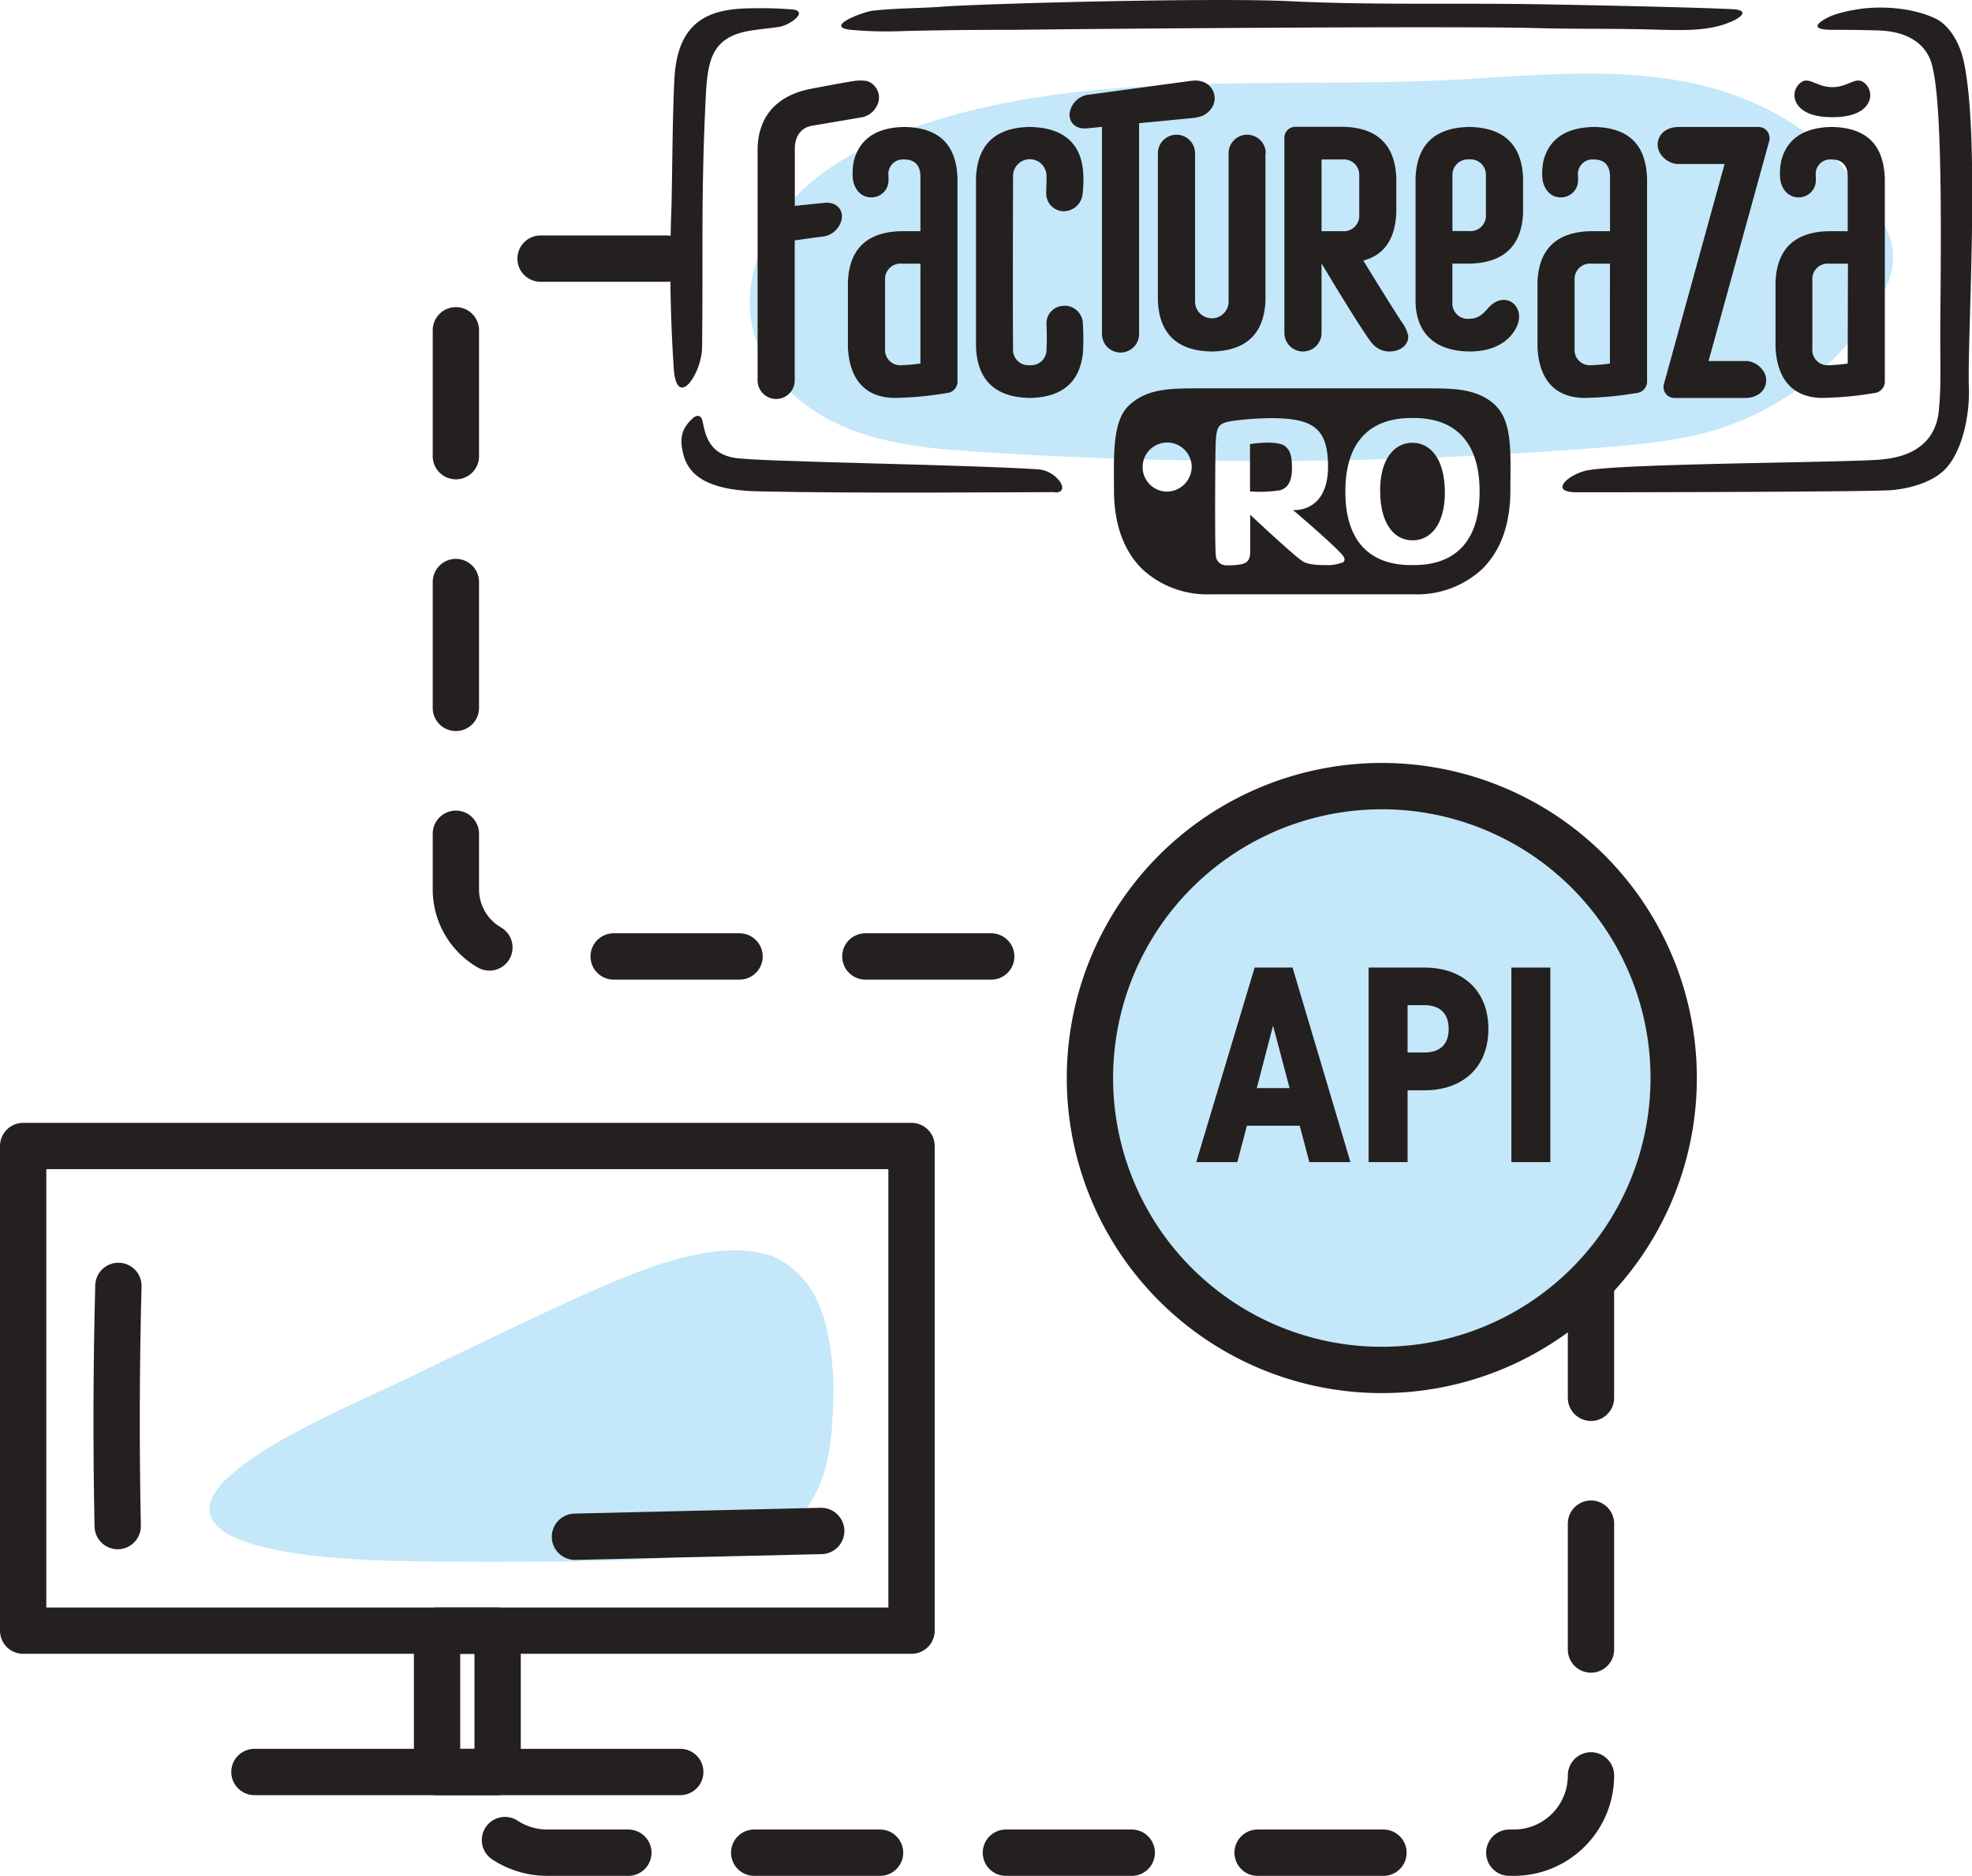
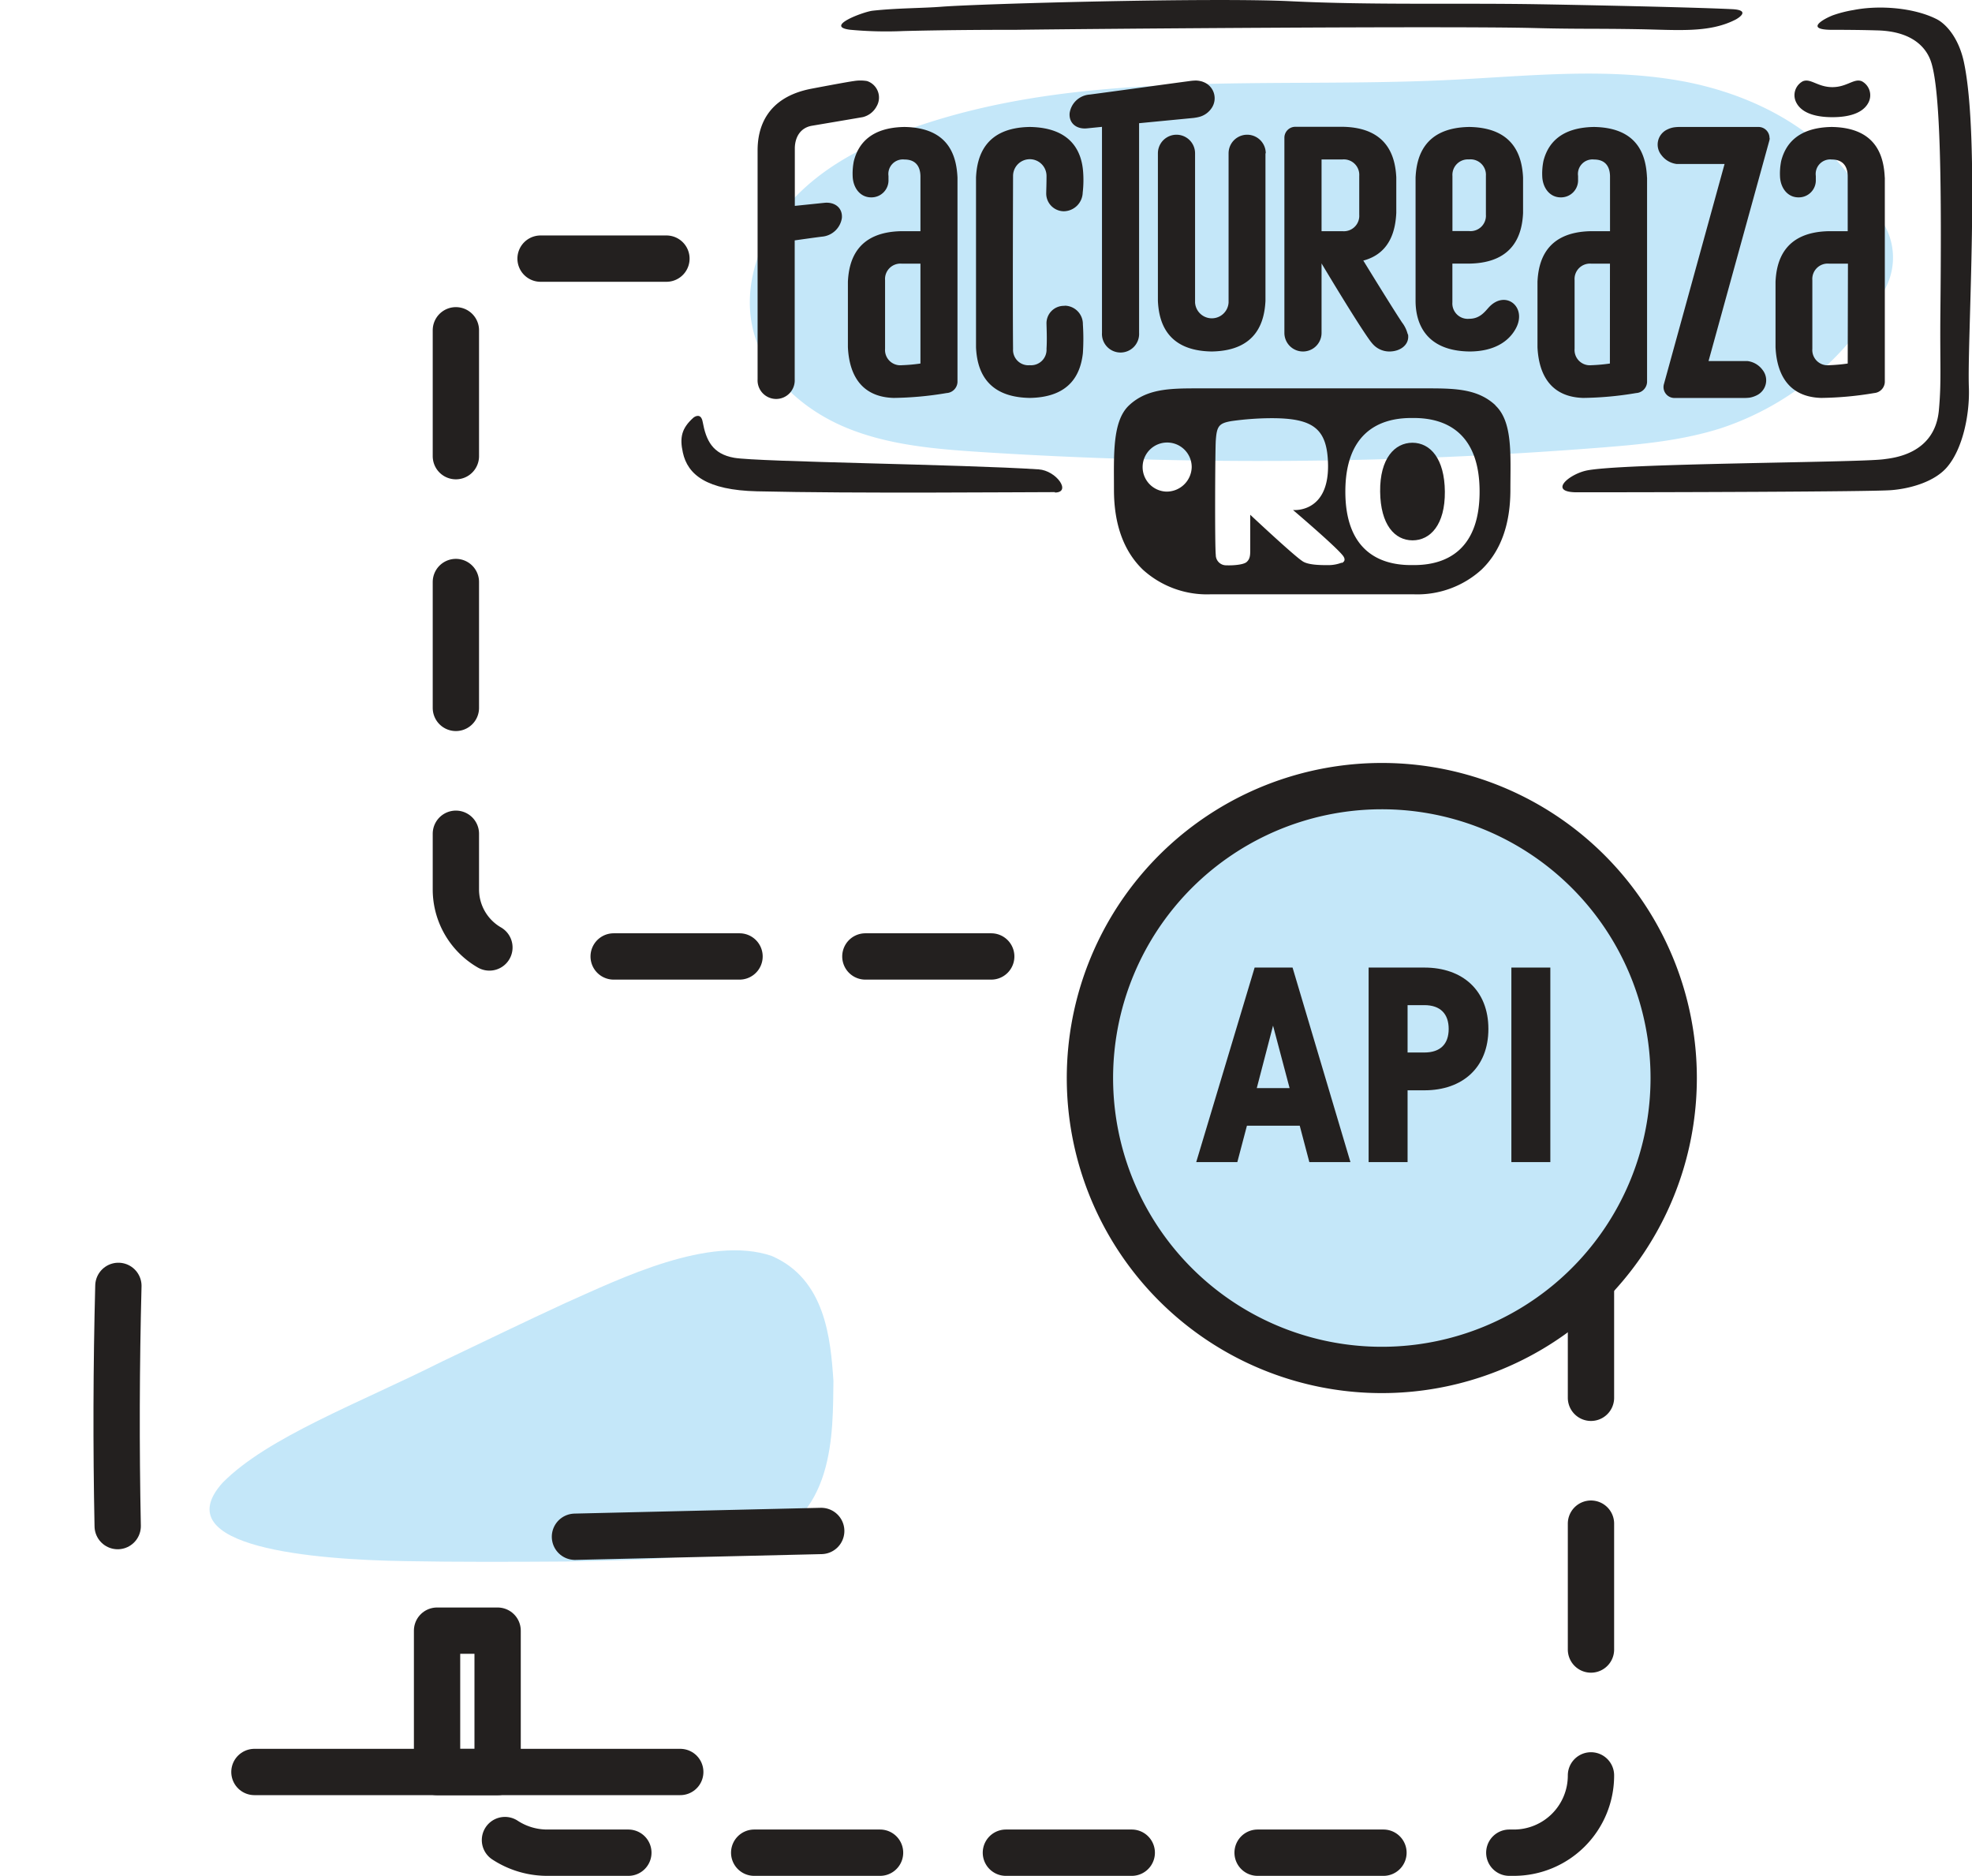
<svg xmlns="http://www.w3.org/2000/svg" viewBox="0 0 340.65 324">
  <defs>
    <style>.cls-1{fill:#c4e7f9;}.cls-2,.cls-3{fill:none;stroke:#23201f;stroke-linecap:round;stroke-linejoin:round;stroke-width:8px;}.cls-3{stroke-dasharray:21.74 21.74;}.cls-4{fill:#23201f;}</style>
  </defs>
  <title>factureaza-api-xs</title>
  <g id="Layer_2" data-name="Layer 2">
    <g id="Layer_1-2" data-name="Layer 1">
      <path class="cls-1" d="M129.54,266.87c-9.6,2.47-18.9,2.57-31.71,2.84-9.21.06-18.62.1-27.83-.07-15.46-.24-41.68-2.29-31.53-13.56,7.79-7.86,23.37-13.63,37.86-20.9,7.07-3.36,14.54-7,21.49-10.19,9.21-4.08,24.7-11.74,35.49-8.06,9.25,4,10.17,14.24,10.66,21.6-.14,8.7.47,24.41-14.26,28.3Z" />
-       <rect class="cls-2" x="4" y="197.94" width="153.46" height="83.71" />
      <rect class="cls-2" x="75.5" y="281.65" width="10.46" height="24.42" />
      <line class="cls-2" x1="43.95" y1="306.06" x2="117.51" y2="306.06" />
      <path class="cls-2" d="M20.45,222.1q-.54,20.73-.12,41.49" />
      <path class="cls-2" d="M99.32,265.43l42.54-1" />
      <path class="cls-3" d="M115.12,44.67H91A12.28,12.28,0,0,0,78.75,57v96.65A11.58,11.58,0,0,0,90.33,165.2H261.05A13.77,13.77,0,0,1,274.83,179l0,127.72A13.32,13.32,0,0,1,261.53,320h-167a13.32,13.32,0,0,1-13.32-13.32V303.4" />
      <path class="cls-1" d="M322.52,35.4c-5.86-12.1-19.12-19.13-32.36-21.46s-26.8-.74-40.23-.11c-31,1.46-63.07-2-92.35,8.29-7.74,2.73-15.33,6.53-20.85,12.61s-8.66,14.75-6.53,22.68c2.07,7.66,8.69,13.45,16,16.47s15.4,3.69,23.32,4.2a752.51,752.51,0,0,0,107-.77c7-.55,14.07-1.21,20.77-3.35a49.63,49.63,0,0,0,28.46-24.27,11.4,11.4,0,0,0-3.27-14.29" />
      <path class="cls-4" d="M299.76,3.41c-4.61,2.34-10,1.74-16.92,1.63-7.89-.13-10.42,0-18.31-.21-14.94-.34-74.73.13-89.07.32-3.19,0-10.69,0-19.37.21a67.4,67.4,0,0,1-9.23-.22c-4.58-.56,2.3-3.11,3.88-3.29,4.15-.46,8.63-.43,11.91-.69,7-.53,46.66-1.61,60.23-.95,14.17.69,28.48.29,42.66.52,4,.06,26,.48,33.62.85,3.44.16,1.06,1.6.6,1.83" />
-       <path class="cls-4" d="M116.37,63.34A263.74,263.74,0,0,1,116,35.58c.15-6.7.16-15.28.5-21.95.56-11,7.18-12.22,14-12.2a62.69,62.69,0,0,1,6.44.21c2.76.33-.45,2.71-2.35,3s-1.66.19-4.43.57c-8.14,1.11-8,6.11-8.38,14.42-.67,15.73-.31,23.57-.5,40.36-.05,4.57-4.47,11.09-4.92,3.38" />
      <path class="cls-4" d="M182.23,85c-5.91,0-34.62.26-51.44-.14-8.74-.2-12-2.88-12.83-6.69-.59-2.64-.18-4.22,1.79-6,.33-.29,1.35-.84,1.63.68.59,3.22,1.7,5.56,5.45,6.22,4.1.72,39.41,1.13,52.58,2,3.09.2,5.74,4,2.82,4" />
      <path class="cls-4" d="M334.45,3.26c-3.91-1.94-9.83-2.4-14.25-1.53a20.93,20.93,0,0,0-3.58.91c-1.57.61-4.88,2.44-.38,2.51,1.21,0,4.79,0,8,.1,6.6.15,8.69,3.43,9.35,5.47,1.66,5.08,1.82,21.86,1.6,43.13-.09,9.1.2,12-.26,17-.7,7.66-8,8.26-9.52,8.47-4.28.6-46.28.67-51.56,2-3,.74-6.38,3.71-1.44,3.71,14.25,0,50.76-.09,54.28-.37s7.6-1.54,9.67-4c2.66-3.11,3.92-9,3.75-13.76-.31-8.38,2-43.09-.89-56.32C338.26,6.31,336,4,334.45,3.26" />
-       <path class="cls-4" d="M222.09,77.13c-1.45-1.22-6.16-.42-6.16-.42v8.17A22.82,22.82,0,0,0,221,84.7c1.8-.4,2.16-2.14,2.18-3.75,0-2.33-.35-3.16-1.13-3.82" />
      <path class="cls-4" d="M244,76.47c-3.08,0-5.65,2.72-5.59,8.44s2.51,8.41,5.59,8.42,5.64-2.71,5.59-8.42-2.52-8.42-5.59-8.44" />
      <path class="cls-4" d="M258.33,70c-2.94-2.74-6.67-2.92-11.4-2.92H206.45c-4.73,0-8.46.18-11.4,2.92s-2.62,8.63-2.62,14.6,1.69,10.61,5,13.8a16.48,16.48,0,0,0,11.68,4.25h35.12a16.48,16.48,0,0,0,11.68-4.25c3.33-3.19,5-7.83,5-13.8s.45-11.75-2.62-14.6M201.44,84.91a4.24,4.24,0,1,1,4.42-4.24,4.33,4.33,0,0,1-4.42,4.24m30.32,12.28a6.5,6.5,0,0,1-2.42.42c-1.11,0-3.42,0-4.37-.7-1.54-1-9-8-9-8v6c0,.9,0,1.61-.62,2.16s-2.79.61-3.47.57a1.78,1.78,0,0,1-1.86-1.8c-.19-1.62-.11-18.29,0-19.74.17-2.49.53-3,2.72-3.37a50.7,50.7,0,0,1,6.93-.5c7.23,0,9.62,1.83,9.74,8,.15,8.49-6.05,7.86-6.05,7.86S230.81,94.42,232,96c.58.79.05,1.12-.19,1.23M244,97.6c-6.25.09-11.6-3-11.6-12.69S237.75,72.12,244,72.2c6.25-.08,11.59,3,11.59,12.71S250.25,97.69,244,97.6" />
      <path class="cls-4" d="M284.51,30.67c-.16-3.42-1.24-8.62-9.16-8.74-5.88.09-8,3-8.73,5.87a10.91,10.91,0,0,0-.19,2.94c.19,1.91,1.4,3.35,3.17,3.35a2.94,2.94,0,0,0,3-3.08c0-.39,0-.23,0-.62a2.51,2.51,0,0,1,2.75-2.84c1.95,0,2.73,1.2,2.77,2.84v9.54h-3.24c-7.92.12-9.13,5.32-9.29,8.74,0,.1,0,11.19,0,11.29.15,3.2,1.24,8.57,7.89,8.77a58.46,58.46,0,0,0,9.15-.84A2,2,0,0,0,284.52,66s0-35.28,0-35.33M278.1,62.79a29.74,29.74,0,0,1-3.22.29A2.64,2.64,0,0,1,272,60.24V48.39a2.66,2.66,0,0,1,2.89-2.85h3.22Z" />
      <path class="cls-4" d="M325.58,30.67c-.16-3.42-1.24-8.62-9.16-8.74-5.88.09-8,3-8.73,5.87a10.91,10.91,0,0,0-.19,2.94c.19,1.91,1.4,3.35,3.17,3.35a2.94,2.94,0,0,0,3-3.08c0-.39,0-.23,0-.62a2.51,2.51,0,0,1,2.75-2.84c1.95,0,2.73,1.2,2.76,2.84v9.54H316c-7.92.12-9.13,5.32-9.29,8.74,0,.1,0,11.19,0,11.29.15,3.2,1.24,8.57,7.88,8.77a58.46,58.46,0,0,0,9.16-.84A2,2,0,0,0,325.59,66s0-35.28,0-35.33m-6.41,32.12a29.74,29.74,0,0,1-3.22.29,2.64,2.64,0,0,1-2.89-2.84V48.39A2.66,2.66,0,0,1,316,45.54h3.22Z" />
      <path class="cls-4" d="M218.65,26.48a3.21,3.21,0,0,0-6.42,0V52.25a2.9,2.9,0,0,1-5.79,0V26.48a3.21,3.21,0,0,0-6.42,0s0,20.26,0,24.28c0,.39,0,1.1,0,1.21.16,3.42,1.37,8.62,9.29,8.74h0c7.91-.12,9.12-5.32,9.29-8.74,0-.11,0-.82,0-1.21,0-4,0-24.28,0-24.28" />
      <path class="cls-4" d="M253.79,45.53h0c7.91-.11,9.15-5.31,9.31-8.73,0-.1,0-6,0-6.13-.17-3.42-1.37-8.62-9.29-8.74h0c-7.91.12-9.12,5.32-9.28,8.74,0,.09,0,21.19,0,21.3,0,3.4,1.38,8.62,9.29,8.74h0c4.26,0,6.79-1.72,8-3.92,2.07-3.73-1.73-6.81-4.61-3.73-.7.76-1.56,2-3.4,2a2.66,2.66,0,0,1-2.92-2.84V45.53Zm0-18a2.67,2.67,0,0,1,2.89,2.85v6.69a2.66,2.66,0,0,1-2.9,2.84H250.9V30.39a2.67,2.67,0,0,1,2.9-2.85" />
      <path class="cls-4" d="M243.18,57.75a5.54,5.54,0,0,0-1-2.07C240.25,52.76,235.5,45,235.5,45l.22-.05c4.56-1.33,5.34-5.4,5.48-8.17,0-.1,0-6,0-6.14-.17-3.42-1.38-8.62-9.29-8.74h-8.15a1.89,1.89,0,0,0-1.89,1.89V57.5a3.21,3.21,0,1,0,6.42,0v-12s6,10.07,8.38,13.35c.12.16.39.5.51.62A3.83,3.83,0,0,0,240,60.71c1.93,0,3.54-1.2,3.22-3M231.9,27.54a2.67,2.67,0,0,1,2.9,2.85v6.7a2.66,2.66,0,0,1-2.9,2.84h-3.61V27.54Z" />
      <path class="cls-4" d="M207.78,14.12a4.23,4.23,0,0,0-1.17-.21,8.32,8.32,0,0,0-1.12.09c-4.64.62-12.61,1.72-17.23,2.33a3.77,3.77,0,0,0-3.49,3.22c-.14,1.76,1.22,2.8,3,2.62l2.59-.26V57.5a3.21,3.21,0,1,0,6.41,0V21.28l9.43-.91s.63-.09.79-.14a3.68,3.68,0,0,0,2.45-1.79,3,3,0,0,0-1.69-4.32" />
      <path class="cls-4" d="M183.92,52.83A3,3,0,0,0,180.78,56c0,.39.11,2.63,0,4.23a2.68,2.68,0,0,1-2.89,2.85A2.65,2.65,0,0,1,175,60.27c-.08-7.47,0-29.88,0-29.88a2.89,2.89,0,0,1,5.78,0c0,1.55-.05,2.51-.05,2.89a3.07,3.07,0,0,0,3.05,3.21,3.32,3.32,0,0,0,3.25-3.21,19,19,0,0,0,.07-3.63c-.26-3.47-2.05-7.61-9.21-7.72-7.91.12-9.13,5.32-9.29,8.74,0,.06,0,29.26,0,29.32.16,3.42,1.38,8.62,9.29,8.74,7.16-.11,8.79-4.37,9.17-7.72a38,38,0,0,0,0-5,3.17,3.17,0,0,0-3.17-3.21" />
      <path class="cls-4" d="M165.4,30.67c-.17-3.42-1.25-8.62-9.16-8.74-5.89.09-8,3-8.74,5.87a10.91,10.91,0,0,0-.19,2.94c.19,1.91,1.4,3.35,3.17,3.35a2.94,2.94,0,0,0,3-3.08c0-.39,0-.23,0-.62a2.51,2.51,0,0,1,2.76-2.84c1.94,0,2.72,1.2,2.76,2.84v9.54h-3.24c-7.92.12-9.13,5.32-9.29,8.74,0,.1,0,11.19,0,11.29.15,3.2,1.24,8.57,7.89,8.77a58.46,58.46,0,0,0,9.15-.84A2,2,0,0,0,165.4,66V30.67M159,62.79a29.45,29.45,0,0,1-3.22.29,2.64,2.64,0,0,1-2.89-2.84V48.39a2.66,2.66,0,0,1,2.89-2.85H159Z" />
      <path class="cls-4" d="M321.65,14.05c-1.34-.61-2.57,1-5.12,1s-3.78-1.6-5.13-1a2.73,2.73,0,0,0-1.15,3.57c.95,2,3.58,2.62,6.28,2.62s5.32-.61,6.28-2.62a2.74,2.74,0,0,0-1.16-3.57" />
      <path class="cls-4" d="M149.78,14a6.92,6.92,0,0,0-2.29,0c-1.24.16-7.31,1.32-7.31,1.32-7.91,1.51-9.31,6.91-9.31,10.64,0,0,0,39.56,0,39.56a3.21,3.21,0,1,0,6.41,0v-24c1.77-.25,3.39-.48,4.66-.64a3.8,3.8,0,0,0,3.49-3.23c.14-1.76-1.23-2.79-3-2.62l-5.13.53V25.51c.06-1.89,1-3.43,2.9-3.78,0,0,8.66-1.46,8.83-1.5a3.67,3.67,0,0,0,2.39-1.85A3,3,0,0,0,149.78,14" />
      <path class="cls-4" d="M305.67,23.82a1.9,1.9,0,0,0-1.9-1.89H290.28a7.22,7.22,0,0,0-1.13.07,4,4,0,0,0-1.12.36A2.87,2.87,0,0,0,287,26.79a3.88,3.88,0,0,0,2.6,1.53c.17,0,.8,0,.8,0h7.51l-10.47,38a1.84,1.84,0,0,0-.08.53,1.89,1.89,0,0,0,1.88,1.89h11.9a8.56,8.56,0,0,0,1.13-.06,4.53,4.53,0,0,0,1.13-.37,2.88,2.88,0,0,0,1.06-4.43,3.82,3.82,0,0,0-2.61-1.52c-.17,0-.8,0-.8,0h-5.91l10.48-38a1.64,1.64,0,0,0,.08-.5" />
      <path class="cls-1" d="M289.12,186.19a50.42,50.42,0,1,1-50.42-50.41,50.41,50.41,0,0,1,50.42,50.41" />
-       <path class="cls-2" d="M289.12,186.19a50.42,50.42,0,1,1-50.42-50.41A50.41,50.41,0,0,1,289.12,186.19Z" />
+       <path class="cls-2" d="M289.12,186.19a50.42,50.42,0,1,1-50.42-50.41A50.41,50.41,0,0,1,289.12,186.19" />
      <path class="cls-4" d="M226.18,200.72l-1.66-6.29H215.4l-1.66,6.29h-7.1l10.09-33.6h6.55l10,33.6Zm-9.08-12.78h5.67l-2.86-10.79Z" />
      <path class="cls-4" d="M246.05,167.12c6.59,0,11.06,3.93,11.06,10.6s-4.47,10.6-11.06,10.6h-2.9v12.4h-6.73v-33.6Zm-2.9,6.49v8.18h2.9c2.77,0,4.2-1.47,4.2-4.07s-1.43-4.11-4.2-4.11Z" />
      <path class="cls-4" d="M267.81,167.12v33.6h-6.73v-33.6Z" />
    </g>
  </g>
</svg>